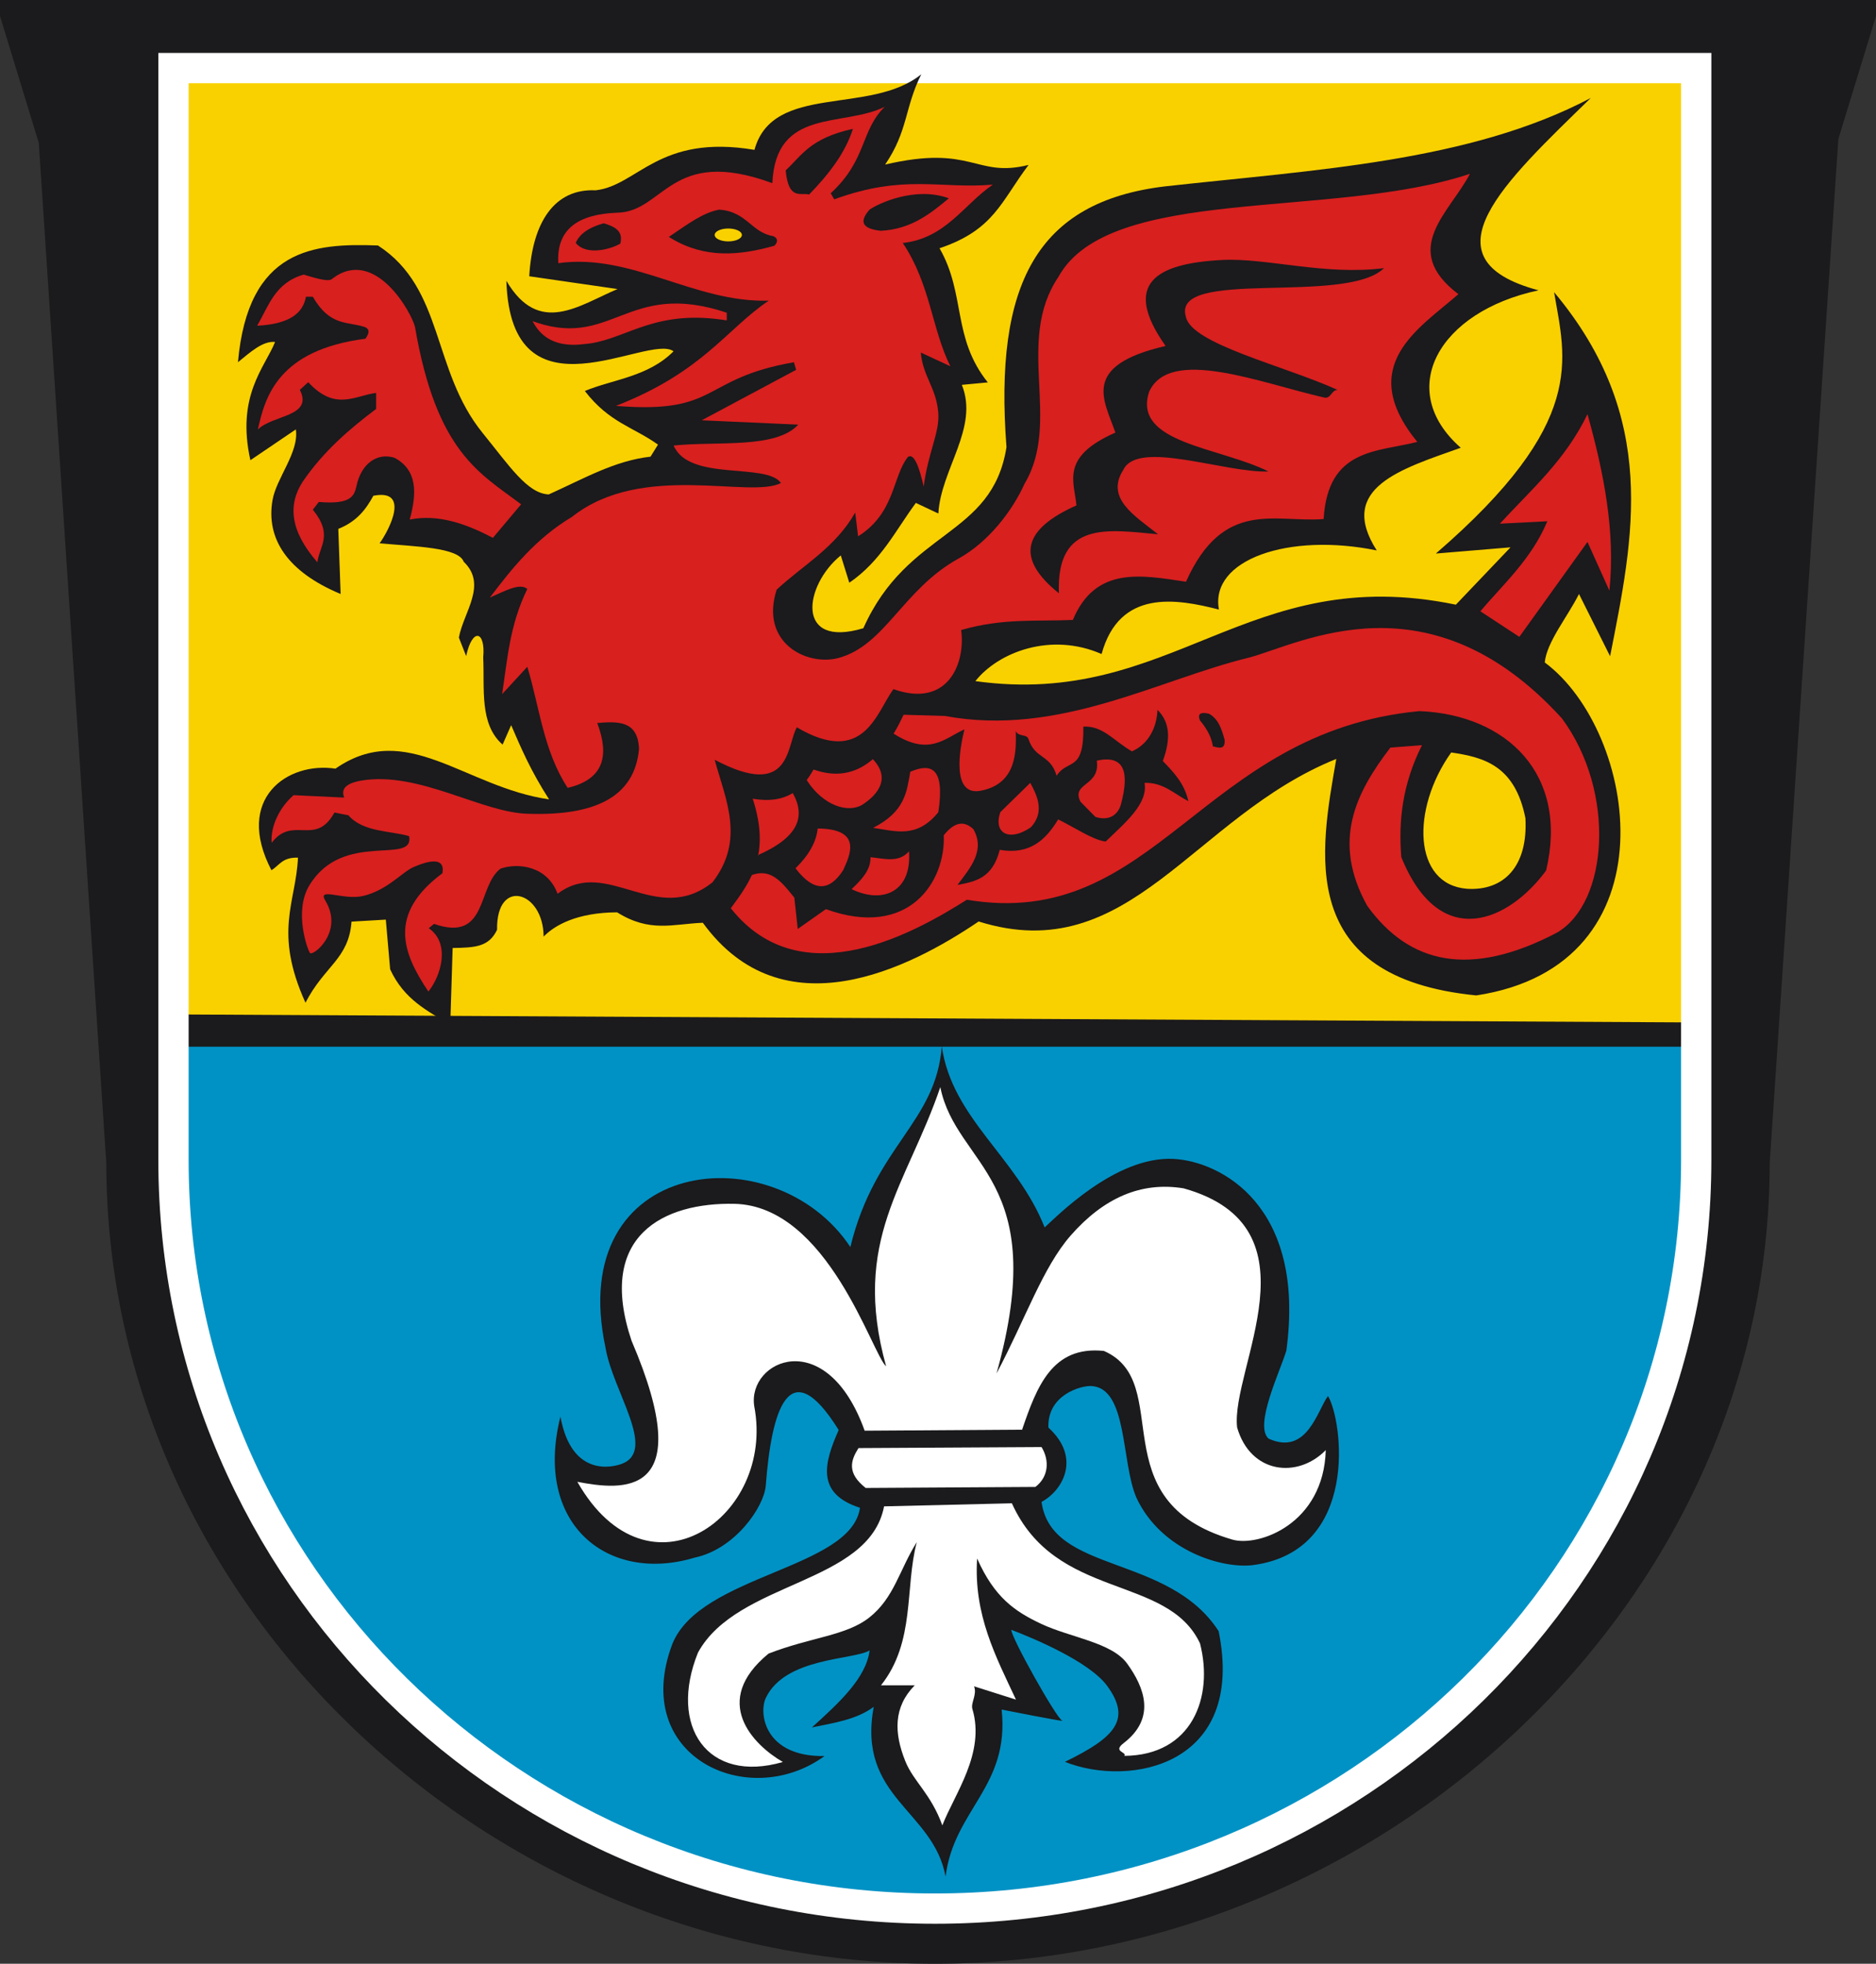
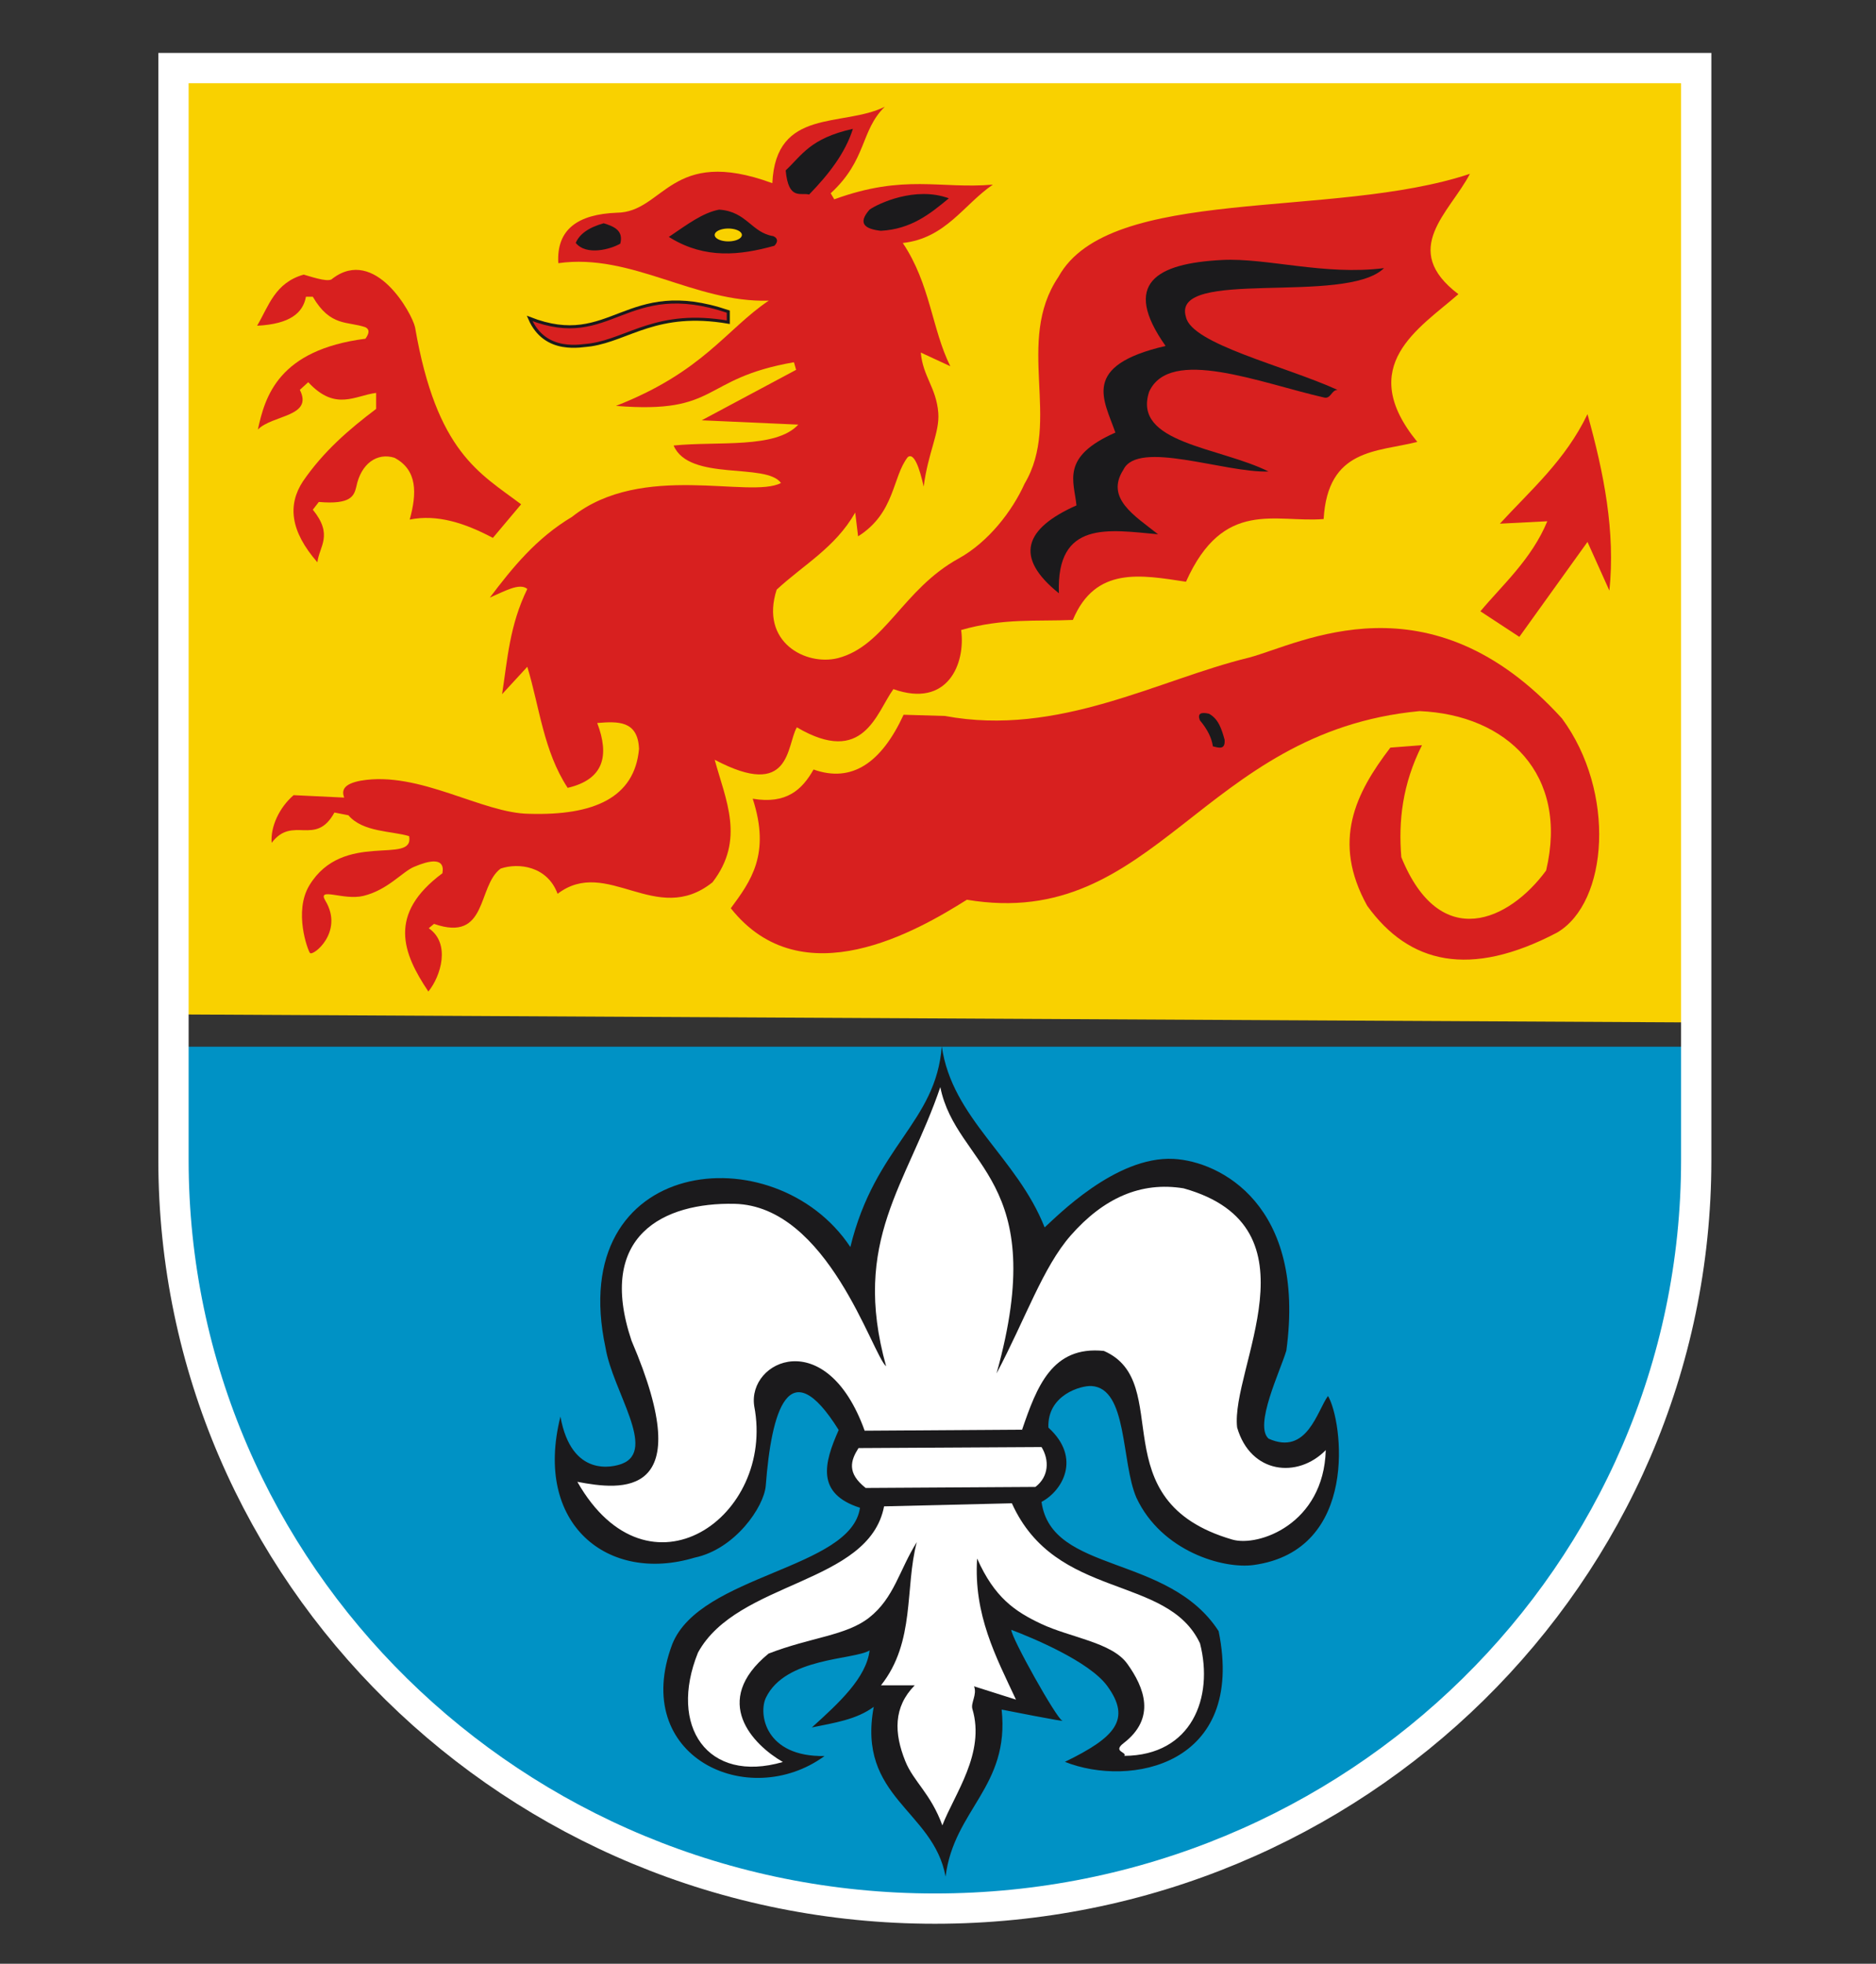
<svg xmlns="http://www.w3.org/2000/svg" version="1.0" width="619.363" height="648.275" id="svg2474">
  <rect width="100%" height="100%" fill="#333333" stroke="none" />
  <defs id="defs2476">
    <clipPath id="clipPath383">
      <path d="M -0.313,1.325 L 34.2,1.325 L 34.2,-19.242 L -0.313,-19.242 L -0.313,1.325 z" id="path385" />
    </clipPath>
    <clipPath id="clipPath377">
      <path d="M -0.327,1.32 L 34.186,1.32 L 34.186,-19.247 L -0.327,-19.247 L -0.327,1.32 z" id="path379" />
    </clipPath>
    <clipPath id="clipPath371">
      <path d="M -0.015,1.026 L 1.769,1.026 L 1.769,0 L -0.015,0 L -0.015,1.026 z" id="path373" />
    </clipPath>
    <clipPath id="clipPath365">
      <path d="M 0,1 L 0,-0.325 L 1,-0.325 L 1,1" id="path367" />
    </clipPath>
    <clipPath id="clipPath357">
      <path d="M -0.313,-19.242 L 34.199,-19.242 L 34.199,1.325 L -0.313,1.325 L -0.313,-19.242 z" id="path359" />
    </clipPath>
    <clipPath id="clipPath347">
      <path d="M 0.015,595.29 L 1133.865,595.29 L 1133.865,0 L 0.015,0 L 0.015,595.29 z" id="path349" />
    </clipPath>
    <clipPath id="clipPath341">
      <path d="M -0.429,595.138 L 1133.429,595.138 L 1133.429,-0.138 L -0.429,-0.138 L -0.429,595.138 z" id="path343" />
    </clipPath>
    <clipPath id="clipPath335">
      <path d="M 9.827,586.634 L 68.413,586.634 L 68.413,556.931 L 9.827,556.931 L 9.827,586.634 z" id="path337" />
    </clipPath>
    <clipPath id="clipPath327">
      <path d="M 0.015,0 L 1133.865,0 L 1133.865,595.29 L 0.015,595.29 L 0.015,0 z" id="path329" />
    </clipPath>
    <clipPath id="clipPath319">
      <path d="M 0.015,595.29 L 1133.865,595.29 L 1133.865,0 L 0.015,0 L 0.015,595.29 z" id="path321" />
    </clipPath>
    <clipPath id="clipPath313">
      <path d="M -0.429,595.138 L 1133.429,595.138 L 1133.429,-0.138 L -0.429,-0.138 L -0.429,595.138 z" id="path315" />
    </clipPath>
    <clipPath id="clipPath307">
      <path d="M 9.827,586.634 L 68.413,586.634 L 68.413,556.931 L 9.827,556.931 L 9.827,586.634 z" id="path309" />
    </clipPath>
    <clipPath id="clipPath3249">
      <path d="M -0.138,841.445 L 595.138,841.445 L 595.138,-0.445 L -0.138,-0.445 L -0.138,841.445 z" id="path3251" />
    </clipPath>
    <clipPath id="clipPath3255">
      <path d="M 0.03,841.95 L 595.29,841.95 L 595.29,0.03 L 0.03,0.03 L 0.03,841.95 z" id="path3257" />
    </clipPath>
    <clipPath id="clipPath4045">
-       <path d="M 0.03,841.95 L 595.29,841.95 L 595.29,0.03 L 0.03,0.03 L 0.03,841.95 z" id="path4047" />
+       <path d="M 0.03,841.95 L 595.29,841.95 L 595.29,0.03 L 0.03,0.03 z" id="path4047" />
    </clipPath>
    <clipPath id="clipPath4039">
      <path d="M -0.138,841.445 L 595.138,841.445 L 595.138,-0.445 L -0.138,-0.445 L -0.138,841.445 z" id="path4041" />
    </clipPath>
  </defs>
  <g transform="translate(-95.472,-832.736)" id="layer1">
-     <path d="M 710.236,837.335 L 697.845,877.792 L 675.143,1216.453 C 675.143,1360.016 548.167,1476.412 404.162,1476.412 C 260.064,1476.412 135.164,1360.016 135.164,1216.453 L 112.829,879.054 L 100.071,837.335 L 710.236,837.335 z" id="path3806" style="fill:#1b1a1c;fill-opacity:1;stroke:#1b1a1c;stroke-width:9.197;stroke-linecap:butt;stroke-linejoin:miter;stroke-miterlimit:4;stroke-dasharray:none;stroke-opacity:1" />
    <path d="M 654.999,857.413 L 654.999,1170.259 L 152.265,1167.613 L 152.265,857.413 L 654.999,857.413 z" id="path3819" style="fill:#f9d100;fill-opacity:1;stroke:none;stroke-width:10;stroke-linecap:butt;stroke-linejoin:miter;stroke-miterlimit:4;stroke-dasharray:none;stroke-opacity:1" />
    <path d="M 655.977,1178.267 L 655.977,1213.745 C 655.977,1350.237 543.418,1460.9 404.646,1460.9 C 265.783,1460.9 153.242,1350.237 153.242,1213.745 L 153.242,1178.267 L 655.977,1178.267 z" id="path3821" style="fill:#0092c5;fill-opacity:1;stroke:none;stroke-width:10;stroke-linecap:butt;stroke-linejoin:miter;stroke-miterlimit:4;stroke-dasharray:none;stroke-opacity:1" />
    <path d="M 655.481,855.204 L 655.481,1215.649 C 655.481,1352.14 542.923,1462.803 404.15,1462.803 C 265.288,1462.803 152.747,1352.14 152.747,1215.649 L 152.747,855.204 L 655.481,855.204 z" id="path2503" style="fill:none;fill-opacity:1;stroke:#ffffff;stroke-width:10;stroke-linecap:butt;stroke-linejoin:miter;stroke-miterlimit:4;stroke-dasharray:none;stroke-opacity:1" />
-     <path d="M 327.51,1137.353 C 353.83,1173.573 395.529,1152.559 418.574,1136.934 C 468.493,1152.59 489.268,1102.342 536.65,1083.271 C 531.311,1113.939 523.099,1155.439 582.876,1161.341 C 648.784,1151.353 636.077,1074.104 605.476,1051.426 C 606.115,1044.675 613.006,1036.36 616.775,1028.826 L 627.048,1049.371 C 634.816,1010.005 643.298,970.675 608.557,929.183 C 612.278,951.384 619.705,972.132 569.522,1015.472 L 594.176,1013.418 L 576.124,1032.352 C 507.188,1018.069 482.61,1066.63 417.489,1057.589 C 425.099,1047.976 442.468,1041.327 459.163,1048.643 C 465.083,1027.074 483.946,1030.391 497.904,1033.963 C 494.858,1017.477 520.888,1008.473 550.004,1014.445 C 536.743,993.707 558.2,987.528 577.74,980.546 C 555.928,961.404 570.43,935.583 603.421,928.575 C 564.439,918.154 592.505,892.55 620.675,865.075 C 580.671,886.197 529.535,888.767 480.151,894.257 C 437.693,899.311 423.641,926.65 427.762,980.353 C 423.009,1010.311 395.205,1007.204 380.508,1040.126 C 357.826,1046.92 360.958,1025.905 373.059,1016.091 L 375.872,1025.106 C 386.367,1017.908 391.131,1007.843 397.845,998.755 L 405.274,1002.256 C 406.056,987.71 418.758,973.941 413.023,959.783 L 421.598,958.973 C 409.756,944.212 414.369,929.84 405.662,914.69 C 423.69,908.621 425.973,899.204 435.064,887.178 C 417.5,891.578 416.628,880.287 387.699,887.066 C 395.317,875.899 394.11,868.258 399.637,857.249 C 382.778,870.919 350.639,860.036 344.554,882.207 C 312.892,876.876 306.004,894.039 292.111,895.561 C 278.648,894.937 271.232,905.908 270.204,923.935 L 299.355,928.156 C 286.598,933.528 273.434,943.771 262.652,925.436 C 264.144,973.47 309.501,942.558 317.846,948.701 C 309.468,957.146 297.853,957.954 288.556,961.805 C 296.607,972.286 304.658,973.719 312.71,979.518 L 310.24,983.489 C 298.394,984.829 288.49,990.618 276.644,995.954 C 269.584,995.687 263.587,986.458 254.834,975.693 C 237.952,954.93 242.179,927.952 220.257,913.774 C 199.095,913 177.372,914.632 174.031,952.316 C 178.118,949.005 182.204,945.22 186.291,945.621 C 182.942,953.993 173.38,963.336 178.14,984.655 L 193.145,974.491 C 194.277,982.004 186.697,990.55 185.439,997.86 C 183.255,1010.555 190.31,1021.467 207.93,1028.826 L 207.161,1007.332 C 213.366,1004.859 216.347,1000.773 218.74,996.393 C 230.8,994.044 224.279,1007.215 220.808,1012.086 C 232.599,1013.189 246.827,1013.407 248.559,1018.168 C 256.476,1025.746 248.526,1034.768 246.966,1043.208 L 249.373,1049.319 C 251.436,1039.713 255.83,1041.045 255.006,1049.74 C 255.494,1060.167 253.677,1071.746 261.405,1078.553 L 264.231,1072.119 C 267.492,1079.679 270.679,1087.188 276.756,1096.625 C 248.906,1092.609 229.733,1070.142 206.222,1086.483 C 190.423,1084.08 172.767,1096.339 185.084,1120.005 C 187.718,1118.43 188.629,1115.707 193.851,1115.857 C 193.199,1130.688 185.688,1140.243 196.326,1163.757 C 202.568,1151.564 210.598,1149.389 211.532,1136.98 L 222.849,1136.319 L 224.278,1152.718 C 228.91,1162.784 236.719,1166.497 244.131,1171.005 L 244.911,1145.686 C 252.41,1145.562 256.897,1145.32 259.582,1139.664 C 259.281,1122.334 274.888,1126.825 274.948,1141.938 C 278.627,1138.101 286.1,1133.974 299.205,1133.908 C 310.069,1140.706 317.546,1137.757 327.51,1137.353 z" id="path2486" style="fill:#1b1a1c;fill-opacity:1;fill-rule:evenodd;stroke:none;stroke-width:1px;stroke-linecap:butt;stroke-linejoin:miter;stroke-opacity:1" />
    <path d="M 279.797,919.616 C 304.03,916.212 324.737,932.734 349.27,931.988 C 335.259,941.408 327.62,955.488 298.83,966.725 C 333.269,969.541 326.567,957.708 357.597,952.319 L 358.311,954.828 L 327.143,971.483 L 359.025,972.911 C 351.625,980.956 332.482,978.326 317.864,979.81 C 323.022,991.803 348.43,985.317 353.315,992.182 C 343.075,997.507 307.422,985.018 284.317,1003.365 C 272.516,1010.407 264.689,1020.099 257.194,1030.012 C 261.831,1028.034 267.003,1024.987 269.566,1027.157 C 263.653,1039.259 263.015,1050.481 261.239,1061.893 L 269.566,1052.852 C 273.632,1066.301 274.921,1080.675 282.89,1092.823 C 294.82,1090.025 296.756,1082.229 292.644,1071.41 C 299.436,1070.856 306.081,1070.53 306.444,1079.976 C 304.985,1096.139 291.43,1101.999 270.28,1101.389 C 254.734,1101.3 233.937,1087.133 214.606,1090.444 C 209.031,1091.476 208.145,1093.549 209.113,1096.035 L 192.411,1095.23 C 187.61,1099.383 184.737,1105.726 185.155,1110.975 C 192.126,1101.747 199.615,1112.397 205.882,1100.966 L 210.498,1101.87 C 215.271,1107.511 224.843,1107.011 230.547,1108.764 C 232.343,1118.532 208.765,1106.654 197.623,1124.982 C 192.347,1133.66 197.081,1146.444 197.806,1147.324 C 198.791,1148.522 209.104,1140.392 202.898,1130.08 C 200.082,1125.4 208.846,1130.074 215.42,1128.493 C 223.426,1126.567 228.235,1120.595 232.076,1118.938 C 243.8,1113.88 241.4,1120.964 241.541,1121.006 C 223.429,1134.471 228.335,1147.313 236.9,1160.057 C 241.042,1154.956 244.314,1144.173 237.025,1139.163 L 238.76,1137.724 C 256.656,1143.961 252.935,1125.253 260.763,1119.471 C 266.717,1117.445 276.212,1118.699 279.559,1127.798 C 295.889,1115.362 312.144,1138.85 330.712,1123.991 C 341.549,1109.92 335.034,1096.813 331.426,1083.544 C 356.789,1096.95 355.063,1078.915 358.549,1072.838 C 380.645,1085.838 384.751,1068.067 390.43,1060.228 C 408.439,1066.623 414.306,1051.693 412.795,1040.718 C 426.693,1036.719 437.697,1037.928 449.673,1037.388 C 457.125,1019.575 472.211,1022.543 487.027,1024.778 C 499.393,997.171 516.573,1005.397 532.47,1004.078 C 533.859,980.724 550.023,981.995 563.4,978.621 C 542.767,953.379 564.128,941.085 576.962,929.847 C 557.426,915.05 574.082,902.954 580.768,890.114 C 535.404,905.271 461.708,893.645 444.915,924.137 C 430.443,945.619 446.052,971.744 433.732,992.42 C 429.676,1001.449 421.784,1011.689 411.96,1017.109 C 393.5,1027.292 387.697,1045.944 372.11,1049.997 C 361.521,1052.653 346.305,1044.719 351.887,1027.395 C 360.722,1019.195 371.24,1013.518 377.821,1001.937 L 378.772,1009.788 C 391.062,1002.039 390.034,990.143 395.189,983.617 C 397.251,982.036 399.075,987.275 400.423,993.372 C 401.888,982.038 405.751,975.491 405.247,969.031 C 404.597,960.702 400.161,957.037 399.471,949.118 L 409.226,953.639 C 403.148,941.505 402.641,926.516 393.523,912.954 C 407.736,911.367 413.56,900.342 423.264,893.682 C 405.903,895.19 394.056,890.08 370.901,898.54 L 369.731,896.538 C 381.753,885.48 379.511,875.863 387.575,867.987 C 373.669,874.849 351.586,868.177 350.46,893.207 C 316.731,880.799 314.753,902.859 299.068,902.961 C 286.422,903.476 279.131,908.326 279.797,919.616 z" id="path3258" style="fill:#d8201f;fill-opacity:1;fill-rule:evenodd;stroke:none;stroke-width:1px;stroke-linecap:butt;stroke-linejoin:miter;stroke-opacity:1" />
    <path d="M 377.058,875.268 C 374.542,883.267 369.081,890.285 362.596,896.962 C 359.885,896.168 355.794,899.061 354.867,888.983 C 360.243,883.978 362.931,878.397 377.058,875.268 z" id="path3280" style="fill:#1b1a1c;fill-opacity:1;fill-rule:evenodd;stroke:none;stroke-width:1px;stroke-linecap:butt;stroke-linejoin:miter;stroke-opacity:1" />
    <path d="M 382.544,901.949 C 378.54,906.526 381.014,908.328 386.284,908.93 C 396.349,908.371 402.559,903.315 408.726,898.208 C 397.701,894.112 385.295,899.969 382.544,901.949 z" id="path3282" style="fill:#1b1a1c;fill-opacity:1;fill-rule:evenodd;stroke:none;stroke-width:1px;stroke-linecap:butt;stroke-linejoin:miter;stroke-opacity:1" />
    <path d="M 285.548,912.92 C 289.034,917.255 297.127,915.004 300.259,913.169 C 301.367,908.828 298.24,907.511 294.774,906.437 C 289.583,907.893 286.752,910.135 285.548,912.92 z" id="path3284" style="fill:#1b1a1c;fill-opacity:1;fill-rule:evenodd;stroke:none;stroke-width:1px;stroke-linecap:butt;stroke-linejoin:miter;stroke-opacity:1" />
    <path d="M 317.215,910.925 C 328.436,917.693 339.656,916.538 350.877,913.419 C 351.871,912.311 351.625,911.618 350.628,911.174 C 343.261,909.949 341.736,903.025 332.924,902.447 C 327.688,903.437 322.451,907.385 317.215,910.925 z" id="path3286" style="fill:#1b1a1c;fill-opacity:1;fill-rule:evenodd;stroke:#1b1a1c;stroke-width:1px;stroke-linecap:butt;stroke-linejoin:miter;stroke-opacity:1" />
    <path d="M 310.687,281.504 A 4.488,2.119 0 1 1 301.71,281.504 A 4.488,2.119 0 1 1 310.687,281.504 z" transform="translate(29.717,628.797)" id="path3288" style="opacity:1;fill:#f9d100;fill-opacity:1;fill-rule:nonzero;stroke:#ff0000;stroke-width:0;stroke-linecap:butt;stroke-linejoin:miter;stroke-miterlimit:4;stroke-dasharray:none;stroke-opacity:1" />
    <path d="M 270.338,937.855 C 297.506,948.506 301.84,924.067 335.916,935.61 L 335.916,939.101 C 312.415,935.075 303.167,944.656 290.535,946.582 C 287.594,946.79 275.484,949.752 270.338,937.855 z" id="path3290" style="fill:#d8201f;fill-opacity:1;fill-rule:evenodd;stroke:#1b1a1c;stroke-width:1px;stroke-linecap:butt;stroke-linejoin:miter;stroke-opacity:1" />
    <path d="M 606.323,1004.81 C 601.1,1017.397 591.426,1025.904 584.227,1034.539 L 597.083,1042.976 L 619.581,1011.639 L 626.812,1027.709 C 628.837,1008.292 624.995,988.874 619.581,969.456 C 612.295,984.65 600.941,994.419 590.655,1005.613 L 606.323,1004.81 z" id="path3292" style="fill:#d8201f;fill-opacity:1;fill-rule:evenodd;stroke:none;stroke-width:1px;stroke-linecap:butt;stroke-linejoin:miter;stroke-opacity:1" />
    <path d="M 336.75,1132.565 C 360.307,1162.319 398.622,1139.845 414.689,1129.753 C 477.172,1140.22 491.825,1074.312 564.139,1067.482 C 592.997,1068.703 613.473,1088.374 605.921,1120.111 C 593.773,1136.69 570.965,1147.315 558.113,1115.692 C 557.141,1103.836 558.442,1091.655 564.943,1078.731 L 554.497,1079.535 C 543.045,1094.514 535.027,1110.431 546.864,1131.762 C 560.671,1150.901 580.741,1155.722 609.537,1140.6 C 626.476,1130.688 629.038,1094.12 611.144,1069.893 C 567.334,1021.71 524.817,1045.289 507.895,1049.805 C 477.918,1057.061 444.964,1076.085 407.458,1069.089 L 393.798,1068.688 C 386.472,1084.53 376.751,1091.274 364.069,1086.766 C 360.333,1093.363 355.15,1098.306 343.981,1096.408 C 349.95,1114.745 343.325,1123.636 336.75,1132.565 z" id="path3294" style="fill:#d8201f;fill-opacity:1;fill-rule:evenodd;stroke:none;stroke-width:1px;stroke-linecap:butt;stroke-linejoin:miter;stroke-opacity:1" />
    <path d="M 574.585,1081.142 C 561.287,1099.818 561.947,1124.739 579.807,1126.138 C 592.054,1126.9 599.972,1118.643 599.091,1102.836 C 595.653,1085.468 585.392,1082.719 574.585,1081.142 z" id="path3296" style="fill:#f9d100;fill-opacity:1;fill-rule:evenodd;stroke:none;stroke-width:1px;stroke-linecap:butt;stroke-linejoin:miter;stroke-opacity:1" />
-     <path d="M 413.886,1073.508 C 407.275,1076.491 402.207,1082.56 390.182,1074.714 L 382.147,1081.945 C 390.349,1088.914 385.651,1094.993 379.823,1098.603 C 373.937,1101.5 365.865,1097.257 361.372,1089.521 L 355.23,1091.587 C 361.667,1100.106 361.299,1108.087 345.99,1114.889 L 340.366,1123.325 C 349.233,1117.526 353.299,1123.733 357.721,1129.047 L 358.846,1139.395 L 368.128,1132.867 C 395.663,1142.797 407.71,1123.609 407.056,1108.461 C 410.96,1103.613 414.078,1103.876 416.838,1106.467 C 420.805,1113.483 415.914,1119.12 411.575,1124.875 C 417.334,1123.773 423.136,1122.778 425.536,1113.282 C 435.338,1114.994 440.719,1110.075 444.82,1103.238 C 450.108,1105.793 456.234,1110.025 460.504,1110.545 C 467.028,1104.252 474.555,1098.031 473.344,1091.185 C 479.514,1090.945 483.188,1094.867 487.807,1097.212 C 486.498,1091.29 482.918,1087.638 479.37,1083.954 C 481.815,1077.32 482.044,1071.425 477.619,1067.081 C 477.367,1073.027 474.595,1078.403 469.183,1080.769 C 463.234,1077.375 459.626,1072.243 453.141,1072.605 C 453.365,1087.893 448.024,1083.079 444.303,1088.833 C 442.296,1081.701 437.195,1083.426 435.019,1076.694 C 434.46,1074.965 431.953,1076.11 430.83,1074.126 C 430.961,1080.109 431.403,1091.231 419.68,1093.682 C 409.328,1096.129 412.318,1079.808 413.886,1073.508 z" id="path3298" style="fill:#1b1a1c;fill-opacity:1;fill-rule:evenodd;stroke:none;stroke-width:1px;stroke-linecap:butt;stroke-linejoin:miter;stroke-opacity:1" />
    <path d="M 435.62,1091.167 L 425.716,1100.855 C 423.303,1108.087 428.977,1110.616 435.835,1105.807 C 440.575,1100.666 437.747,1095.117 435.62,1091.167 z" id="path3300" style="fill:#d8201f;fill-opacity:1;fill-rule:evenodd;stroke:none;stroke-width:1px;stroke-linecap:butt;stroke-linejoin:miter;stroke-opacity:1" />
-     <path d="M 457.58,1083.847 C 458.8,1092.459 448.993,1091.015 452.198,1097.411 L 457.132,1102.417 C 462.158,1103.996 464.751,1101.185 465.546,1098.272 C 468.396,1087.697 466.769,1081.81 457.58,1083.847 z" id="path3302" style="fill:#d8201f;fill-opacity:1;fill-rule:evenodd;stroke:none;stroke-width:1px;stroke-linecap:butt;stroke-linejoin:miter;stroke-opacity:1" />
    <path d="M 383.734,1106.023 C 394.357,1100.619 394.836,1094.023 396.005,1087.507 C 402.912,1084.555 407.491,1086.111 405.263,1100.855 C 398.087,1109.753 390.91,1107.012 383.734,1106.023 z" id="path3304" style="fill:#d8201f;fill-opacity:1;fill-rule:evenodd;stroke:none;stroke-width:1px;stroke-linecap:butt;stroke-linejoin:miter;stroke-opacity:1" />
-     <path d="M 365.433,1106.238 C 364.993,1110.616 362.573,1114.993 358.113,1119.371 C 364.258,1127.435 369.407,1126.871 373.83,1120.017 C 376.012,1115.205 380.448,1106.352 365.433,1106.238 z" id="path3306" style="fill:#d8201f;fill-opacity:1;fill-rule:evenodd;stroke:none;stroke-width:1px;stroke-linecap:butt;stroke-linejoin:miter;stroke-opacity:1" />
    <path d="M 376.629,1126.26 C 379.912,1123.145 382.972,1119.954 382.872,1115.711 C 387.376,1116.141 392.159,1117.691 395.575,1113.773 C 396.578,1126.944 387.106,1131.313 376.629,1126.26 z" id="path3308" style="fill:#d8201f;fill-opacity:1;fill-rule:evenodd;stroke:none;stroke-width:1px;stroke-linecap:butt;stroke-linejoin:miter;stroke-opacity:1" />
    <path d="M 491.597,1070.498 C 494.257,1073.675 495.538,1076.507 495.903,1079.11 C 497.889,1079.608 500.019,1080.357 499.779,1076.957 C 498.816,1073.517 497.819,1070.102 494.611,1068.346 C 492.042,1067.759 490.728,1068.219 491.597,1070.498 z" id="path3310" style="fill:#1b1a1c;fill-opacity:1;fill-rule:evenodd;stroke:none;stroke-width:1px;stroke-linecap:butt;stroke-linejoin:miter;stroke-opacity:1" />
    <path d="M 267.52,999.216 L 258.199,1010.301 C 249.046,1005.455 239.893,1002.416 230.74,1004.255 C 233.138,995.55 233.307,987.886 225.702,983.85 C 219.973,982.066 214.649,985.756 213.106,993.422 C 212.365,996.449 211.334,999.361 200.73,998.442 L 198.752,1000.996 C 205.59,1009.401 200.89,1013.035 200.258,1018.362 C 191.207,1007.993 190.443,999.346 195.472,991.659 C 202.324,981.666 210.809,974.394 219.656,967.727 L 219.656,962.437 C 212.55,963.345 206.208,968.581 197.236,958.91 L 194.464,961.429 C 198.982,970.371 185.49,969.619 180.609,974.529 C 182.98,963.575 187.425,948.242 216.129,944.551 C 217.183,943.028 217.737,941.63 216.129,940.772 C 210.335,938.728 204.541,940.717 198.747,930.696 L 196.48,930.696 C 195.523,935.948 191.36,939.704 180.357,940.268 C 184.184,933.778 186.22,926.095 195.724,923.39 C 199.98,924.662 204.311,925.994 205.297,924.65 C 219.342,914.101 231.498,936.148 232.504,940.772 C 239.617,982.134 253.927,988.956 267.52,999.216 z" id="path3312" style="fill:#d8201f;fill-opacity:1;fill-rule:evenodd;stroke:none;stroke-width:1px;stroke-linecap:butt;stroke-linejoin:miter;stroke-opacity:1" />
    <path d="M 445.068,1028.589 C 444.15,1004.349 461.597,1007.656 477.808,1009.111 C 469.99,1002.935 460.346,997.181 466.35,987.816 C 471.162,977.773 499.771,988.888 514.279,988.389 C 498.08,980.277 469.237,979.09 474.863,962.05 C 481.702,947.057 511.548,959.164 532.654,963.973 C 534.878,964.48 535.025,961.468 537.073,961.45 C 519.516,953.477 488.886,946.32 487.009,937.367 C 481.974,920.986 539.725,933.668 552.407,921.25 C 532.762,923.735 513.723,917.811 498.975,918.56 C 477.198,919.667 465.681,926.286 480.295,946.945 C 452.102,953.455 460.012,964.778 463.718,975.541 C 445.52,983.554 450.091,991.566 450.87,999.579 C 433.817,1007.163 430.092,1016.587 445.068,1028.589 z" id="path3495" style="fill:#1b1a1c;fill-opacity:1;fill-rule:evenodd;stroke:none;stroke-width:1px;stroke-linecap:butt;stroke-linejoin:miter;stroke-opacity:1" />
    <path d="M 382.576,1377.571 C 381.441,1386.628 372.566,1394.824 363.505,1402.999 C 370.981,1401.455 378.238,1400.413 383.938,1396.188 C 378.346,1426.229 403.642,1430.235 407.655,1452.236 C 410.396,1430.069 428.887,1422.636 426.167,1397.096 C 426.167,1397.096 448.289,1401.48 446.146,1400.729 C 444.33,1400.092 429.346,1373.398 429.346,1370.76 C 436.063,1373.315 455.078,1381.131 461.045,1389.327 C 469.097,1400.388 463.617,1406.299 447.055,1414.351 C 468.45,1422.889 506.83,1415.68 497.806,1371.202 C 481.22,1345.584 442.608,1352.35 439.335,1328.532 C 446.089,1325 452.72,1314.149 441.606,1304.012 C 441.181,1293.192 452.401,1290.088 455.803,1290.286 C 467.845,1290.989 465.563,1315.424 470.666,1327.169 C 478.91,1344.808 499.259,1350.777 509.401,1349.369 C 544.412,1344.506 538.764,1301.691 533.911,1293.568 C 530.31,1298.488 526.997,1313.345 514.314,1307.667 C 509.371,1303.38 518.23,1285.189 520.16,1278.584 C 526.703,1230.588 498.33,1216.089 482.892,1215.305 C 463.779,1214.335 444.314,1234.389 440.36,1237.926 C 431.206,1214.712 409.798,1202.013 406.397,1178.117 C 404.483,1203.469 384.368,1210.875 376.219,1244.4 C 351.326,1206.889 281.811,1214.273 295.394,1277.676 C 297.779,1292.05 312.47,1311.524 300.774,1315.971 C 297.954,1317.043 284.166,1320.661 280.503,1300.379 C 271.51,1336.117 296.348,1355.524 324.793,1346.939 C 338.109,1344.166 347.751,1330.196 348.291,1323.133 C 350.145,1298.845 355.762,1278.188 372.366,1304.803 C 367.535,1315.685 364.773,1325.785 379.398,1330.476 C 376.517,1350.772 326.631,1352.432 317.423,1375.498 C 303.403,1412.744 342.612,1430.735 367.696,1412.43 C 348.03,1412.789 345.81,1398.423 348.341,1393.172 C 354.783,1379.805 377.309,1380.74 382.576,1377.571 z" id="path3497" style="fill:#1b1a1c;fill-opacity:1;fill-rule:evenodd;stroke:none;stroke-width:1px;stroke-linecap:butt;stroke-linejoin:miter;stroke-opacity:1" />
    <path d="M 378.911,1310.769 L 439.334,1310.432 C 441.959,1314.698 441.779,1320.217 437.309,1323.596 L 381.274,1323.934 C 374.967,1318.994 376.33,1314.821 378.911,1310.769 z" id="path3507" style="fill:#ffffff;fill-rule:evenodd;stroke:none;stroke-width:1px;stroke-linecap:butt;stroke-linejoin:miter;stroke-opacity:1" />
    <path d="M 286.084,1321.909 C 300.525,1324.663 326.505,1327.916 303.974,1275.326 C 292.277,1240.45 314.771,1229.66 337.919,1230.137 C 368.838,1230.784 383.466,1279.959 388.025,1283.765 C 376.427,1242.166 394.968,1223.843 405.916,1191.612 C 411.238,1218.054 442.537,1221.542 424.481,1286.128 C 434.002,1268.204 439.757,1251.062 449.012,1240.536 C 459.79,1228.277 472.11,1222.702 486.254,1225.03 C 531.959,1237.836 501.679,1284.576 503.909,1303.964 C 508.324,1319.273 523.882,1320.937 533.174,1311.444 C 532.499,1335.868 510.919,1343.479 502.32,1340.977 C 458.272,1328.161 483.7,1289.097 459.925,1278.701 C 442.788,1276.905 437.734,1290.645 432.92,1304.693 L 380.937,1305.031 C 368.306,1269.897 342.159,1281.798 344.481,1296.929 C 351.512,1333.52 309.509,1363.043 286.084,1321.909 z" id="path3509" style="fill:#ffffff;fill-rule:evenodd;stroke:none;stroke-width:1px;stroke-linecap:butt;stroke-linejoin:miter;stroke-opacity:1" />
    <path d="M 406.591,1435.327 C 410.61,1424.909 420.856,1411.478 416.504,1396.887 C 415.904,1394.876 418.129,1392.148 417.055,1389.42 L 430.895,1393.808 C 424.248,1379.598 416.883,1365.786 418.068,1347.225 C 423.79,1360.093 430.504,1364.698 439.259,1368.817 C 448.846,1373.328 462.546,1374.902 467.621,1381.945 C 473.274,1389.79 477.253,1399.874 466.424,1408.184 C 462.698,1411.043 467.607,1411.067 466.676,1412.374 C 488.924,1412.231 496.254,1393.118 491.655,1375.242 C 480.9,1352.318 444.047,1361.173 429.545,1328.997 L 387.35,1330.01 C 382.384,1355.849 338.94,1354.489 325.915,1378.28 C 316.077,1402.613 329.068,1421.642 353.932,1414.399 C 344.093,1408.705 330.006,1394.392 349.206,1378.618 C 363.106,1373.215 374.765,1372.737 382.386,1366.773 C 390.712,1360.257 392.39,1350.949 398.152,1341.824 C 394.15,1356.86 397.75,1374.689 386.338,1389.082 L 397.477,1389.082 C 390.364,1396.297 390.645,1404.88 394.346,1414.097 C 397.089,1420.926 402.722,1424.727 406.591,1435.327 z" id="path3511" style="fill:#ffffff;fill-rule:evenodd;stroke:none;stroke-width:1px;stroke-linecap:butt;stroke-linejoin:miter;stroke-opacity:1" />
  </g>
</svg>